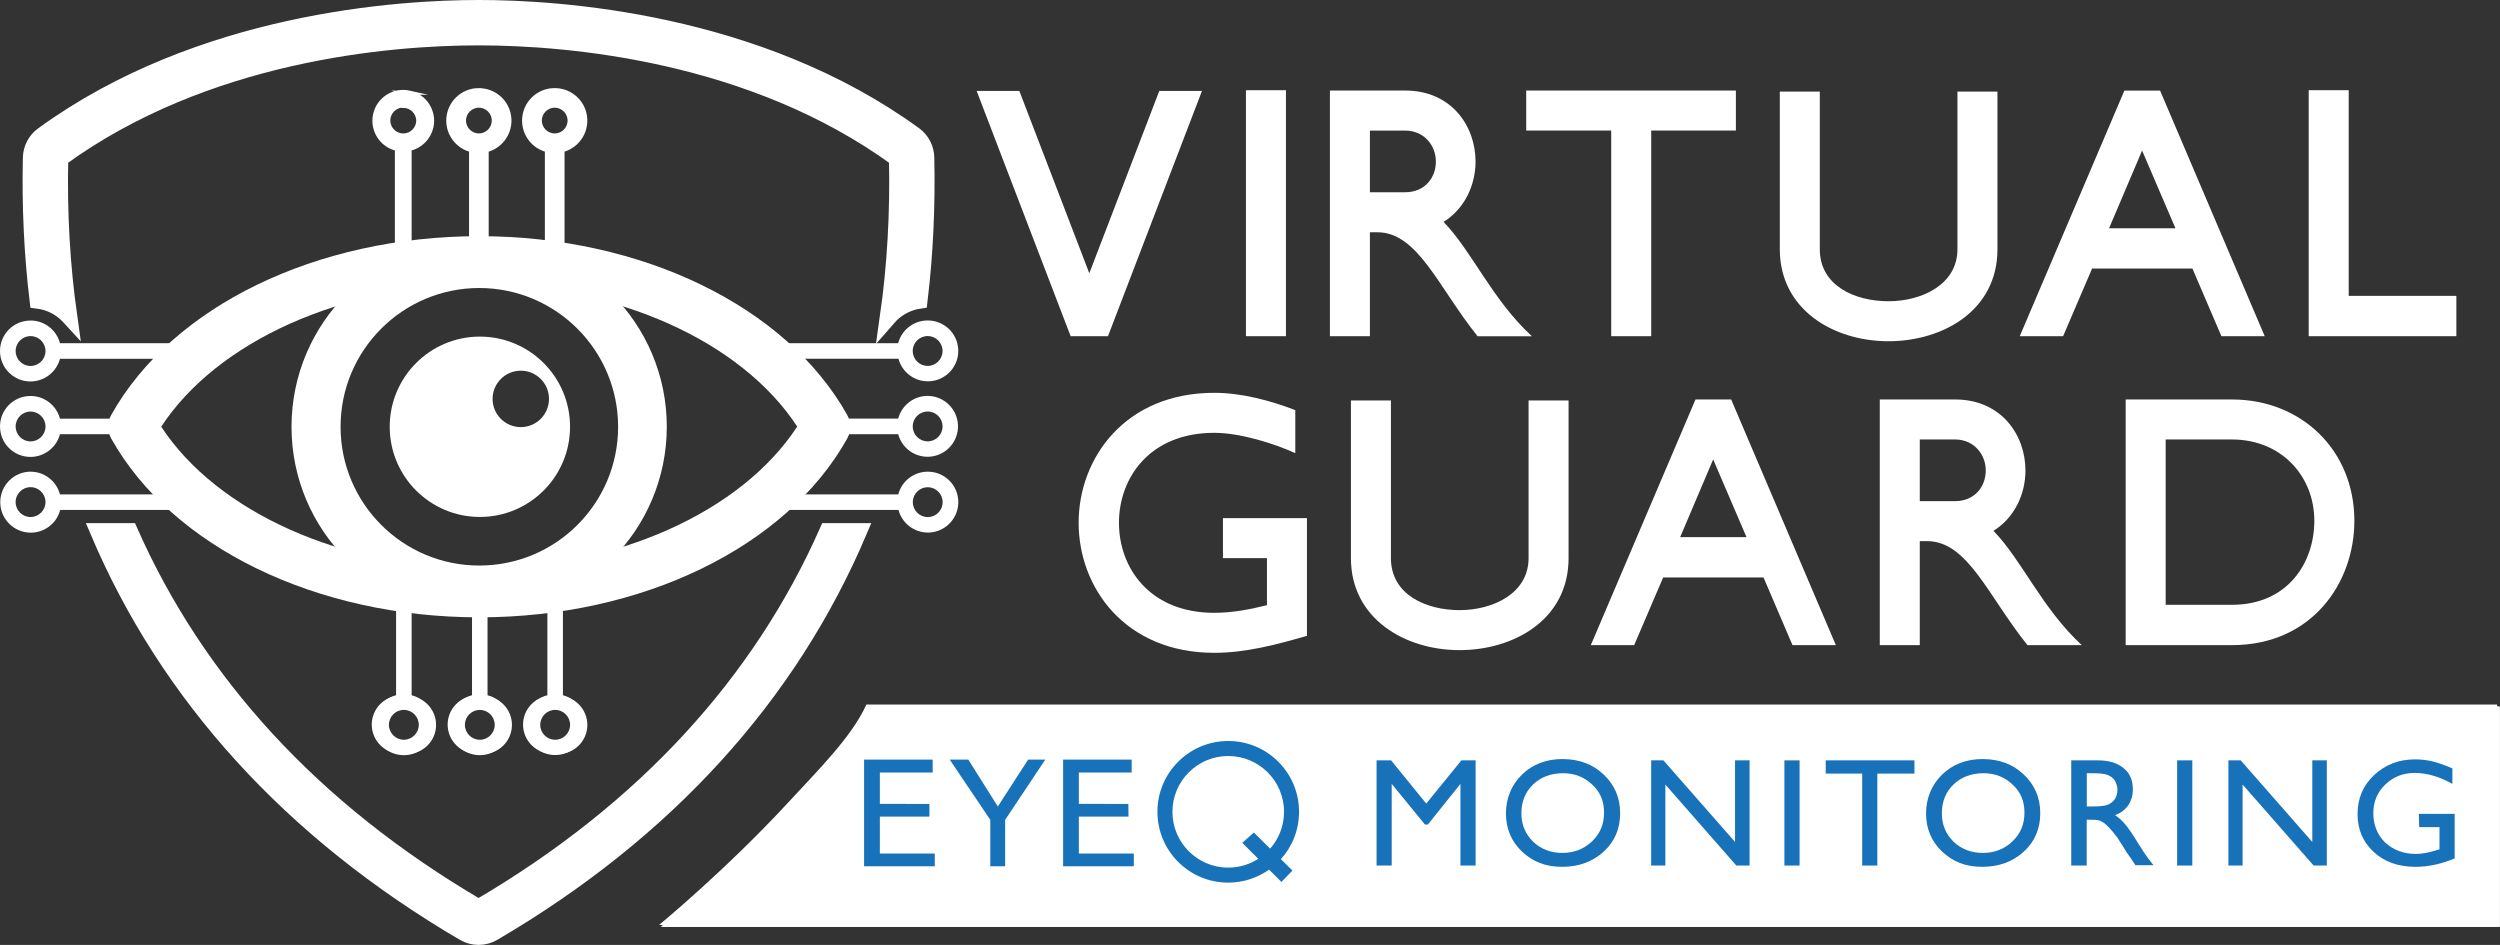
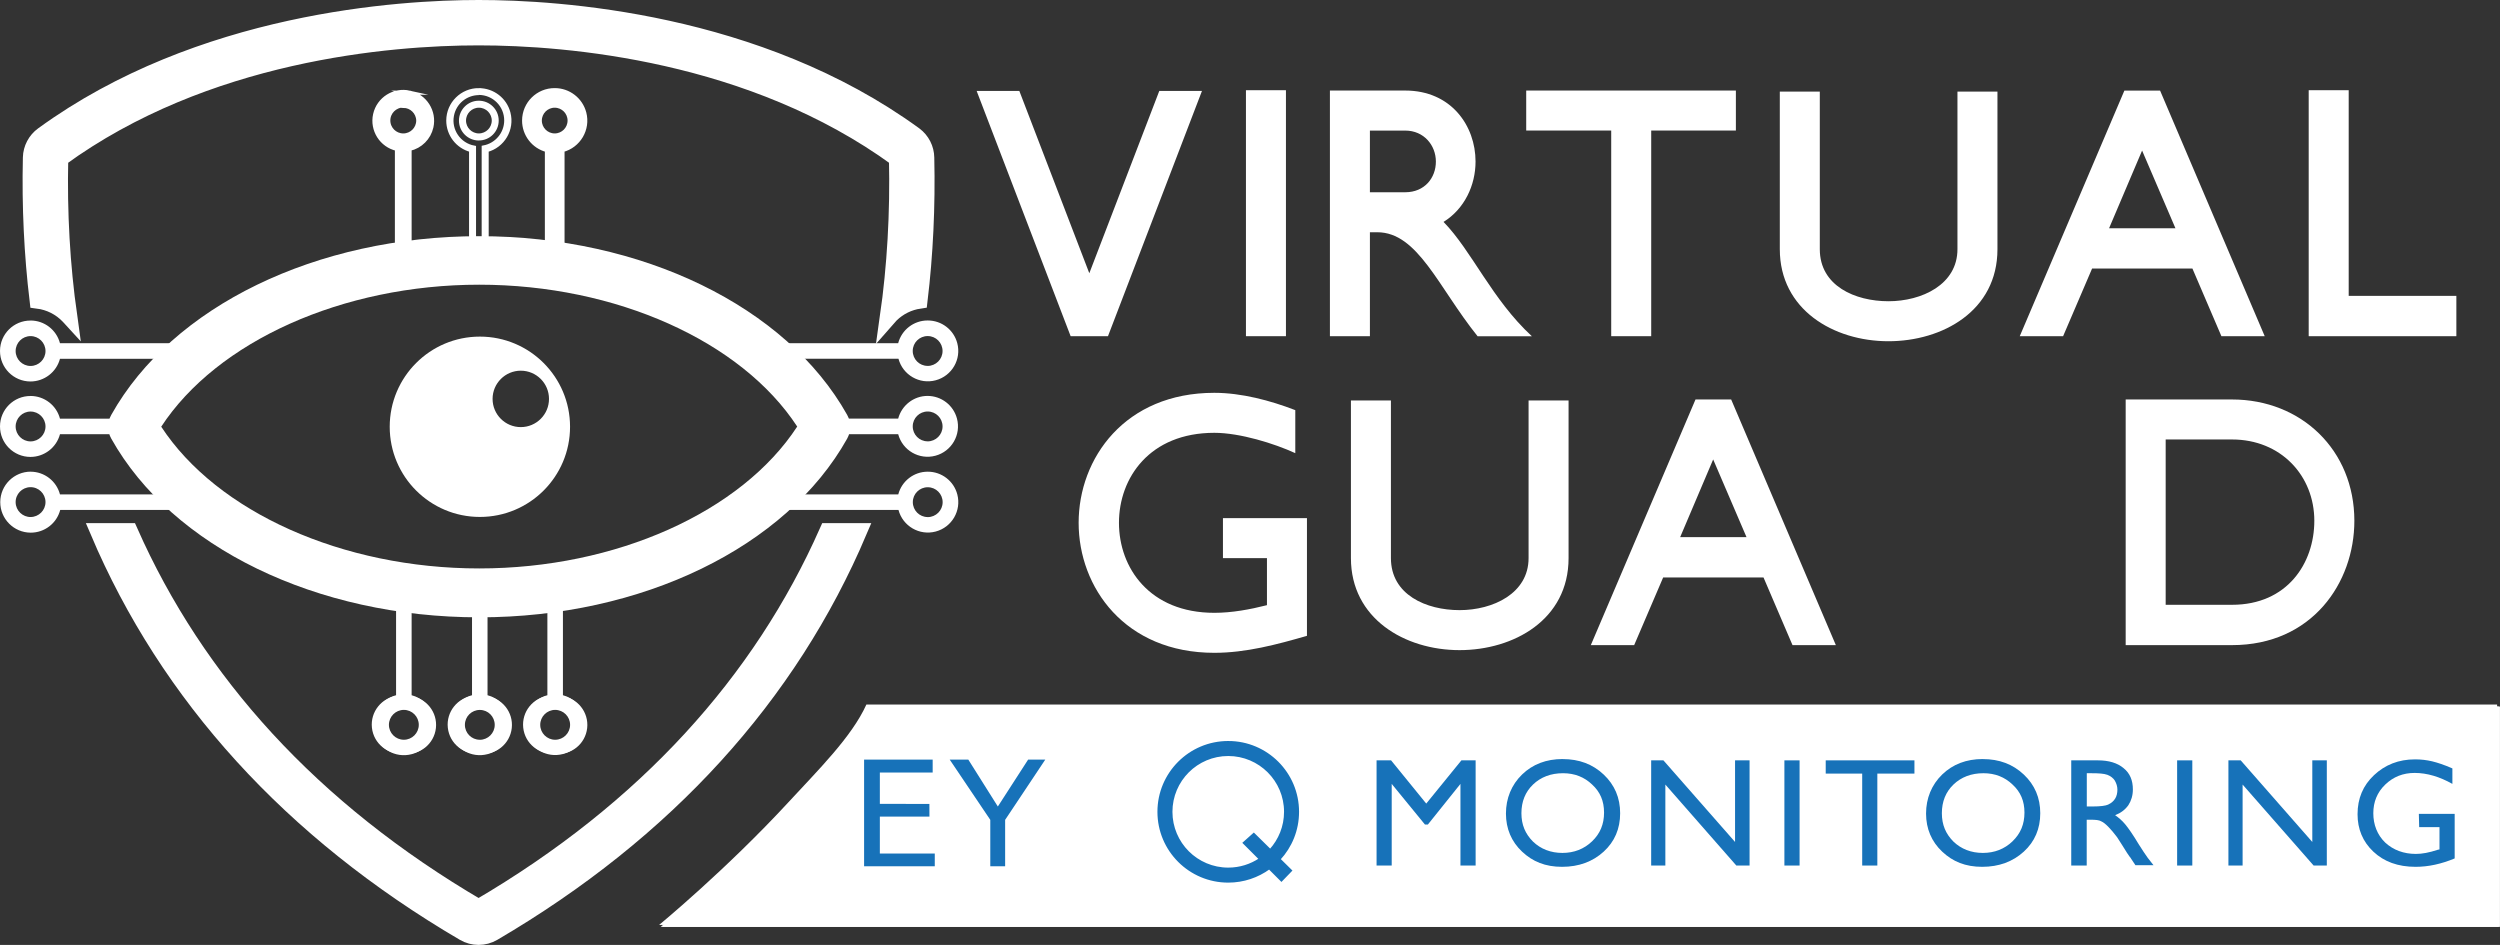
<svg xmlns="http://www.w3.org/2000/svg" id="Layer_2" data-name="Layer 2" viewBox="0 0 604.42 228.45">
  <rect x="0" y="0" width="604.42" height="228.45" fill="#333333" stroke="none" />
  <defs>
    <style> .cls-1, .cls-2, .cls-3, .cls-4, .cls-5, .cls-6, .cls-7 { stroke-miterlimit: 10; } .cls-1, .cls-4 { stroke: #231f20; } .cls-1, .cls-7 { stroke-width: .5px; } .cls-2, .cls-8 { fill: none; } .cls-2, .cls-5, .cls-6 { stroke: #fff; } .cls-3, .cls-9, .cls-7 { fill: #1772b9; } .cls-3, .cls-7 { stroke: #1772b9; } .cls-10, .cls-8, .cls-11, .cls-9 { stroke-width: 0px; } .cls-11, .cls-5, .cls-6 { fill: #fff; } .cls-5 { stroke-width: 4px; } </style>
  </defs>
  <g id="Layer_3" data-name="Layer 3">
    <path class="cls-11" d="m116.02,81.38c-12.04,0-21.8,9.76-21.8,21.8s9.76,21.8,21.8,21.8,21.8-9.76,21.8-21.8-9.76-21.8-21.8-21.8Zm9.89,21.88c-3.77,0-6.82-3.06-6.82-6.82s3.06-6.82,6.82-6.82,6.82,3.05,6.82,6.82-3.06,6.82-6.82,6.82Z" />
    <path class="cls-8" d="m204.39,110.19c-3.92,0-7.09-3.18-7.09-7.09,0-3.92,3.17-7.09,7.09-7.09h6.65c.33-1.36.65-2.72.96-4.1h-22.88c-3.92,0-7.09-3.18-7.09-7.09,0-3.92,3.17-7.09,7.09-7.09h24.82c.24-.34.5-.66.78-.97,1.77-12.41,2.51-25.24,2.21-38.46-35.11-25.58-79.57-29.33-101.21-29.33S49.6,12.7,14.5,38.3c-.3,13.1.43,25.83,2.16,38.14.39.42.77.85,1.11,1.33h23.46c3.92,0,7.09,3.18,7.09,7.09,0,3.92-3.17,7.09-7.09,7.09h-21.81c.3,1.37.63,2.73.96,4.1h6.57c3.92,0,7.09,3.18,7.09,7.09,0,3.92-3.18,7.09-7.09,7.09h-2.59c.44,1.36.9,2.72,1.37,4.07h16.5c3.67.16,6.61,3.1,6.77,6.77.17,3.91-2.86,7.23-6.77,7.4h-10.91c16.11,36.36,43.94,67.29,84.38,90.96,40.45-23.67,68.27-54.6,84.38-90.96h-9.97c-.21,0-.42,0-.63,0-3.91-.17-6.94-3.49-6.77-7.4.17-3.91,3.49-6.94,7.4-6.77h15.55c.47-1.36.94-2.73,1.38-4.11h-2.67Z" />
    <path class="cls-8" d="m16,112.24c.66.62,1.25,1.32,1.77,2.06h.66c-.39-1.15-.76-2.31-1.13-3.47-.4.5-.82.98-1.3,1.41Z" />
    <path class="cls-8" d="m213.94,114.3c.52-.75,1.11-1.44,1.77-2.06-.55-.52-1.05-1.09-1.5-1.7-.39,1.26-.8,2.51-1.22,3.76h.95Z" />
    <path class="cls-5" d="m16.66,76.44c-1.73-12.31-2.46-25.04-2.16-38.14C49.6,12.7,94.06,8.97,115.71,8.97s66.1,3.75,101.21,29.33c.3,13.22-.44,26.05-2.21,38.46.21-.24.43-.48.66-.7,1.95-1.91,4.37-3.05,6.89-3.43,1.33-11.14,1.89-22.64,1.62-34.51-.03-2.15-1.06-4.17-2.79-5.46C183.12,4.98,134.8,2,115.78,2h-.07c-19.02,0-67.34,3-105.31,30.65-1.75,1.27-2.82,3.29-2.87,5.46-.27,11.87.29,23.37,1.62,34.51,2.8.36,5.47,1.66,7.5,3.81Z" />
    <path class="cls-5" d="m115.71,219.43c-40.45-23.67-68.27-54.6-84.38-90.96h-7.55c16.86,39.69,46.6,72.52,88.4,97.02,2.18,1.28,4.87,1.28,7.05,0,41.81-24.5,71.55-57.33,88.4-97.02h-7.54c-16.11,36.36-43.93,67.29-84.38,90.96Z" />
    <path class="cls-11" d="m224.33,91.83c-3.29.02-6.14-2.27-6.84-5.48h-28.37c-.85,0-1.53-.69-1.53-1.54,0-.84.69-1.53,1.53-1.53h28.37c.87-3.75,4.61-6.08,8.36-5.21,3.75.87,6.08,4.61,5.21,8.36-.73,3.14-3.51,5.37-6.73,5.39Zm0-10.97c-2.19,0-3.96,1.77-3.96,3.96,0,2.19,1.77,3.96,3.96,3.96s3.96-1.77,3.96-3.96h0c0-2.18-1.77-3.95-3.96-3.96Z" />
    <path class="cls-11" d="m224.32,78.19c3.69-.01,6.68,2.97,6.69,6.65.01,3.69-2.97,6.68-6.65,6.69-3.24,0-6.01-2.3-6.59-5.49h-28.65c-.65,0-1.19-.53-1.19-1.18,0-.65.53-1.19,1.18-1.19h28.6c.58-3.17,3.33-5.47,6.55-5.49m0,10.98c2.38,0,4.31-1.93,4.31-4.31,0-2.38-1.93-4.31-4.31-4.31s-4.31,1.93-4.31,4.31h0c0,2.37,1.93,4.3,4.31,4.31m0-11.68c-3.34,0-6.26,2.26-7.11,5.49h-28.03c-1.04,0-1.88.84-1.88,1.88,0,1.04.84,1.88,1.88,1.88h28.1c1.05,3.93,5.08,6.26,9,5.21,3.93-1.05,6.26-5.08,5.21-9-.86-3.22-3.78-5.46-7.11-5.46h-.06Zm0,10.98c-1.99,0-3.6-1.63-3.59-3.62,0-1.99,1.63-3.6,3.62-3.59,1.99,0,3.59,1.62,3.59,3.61,0,2-1.63,3.61-3.62,3.61Z" />
    <path class="cls-11" d="m224.33,110.12c-3.29.02-6.14-2.27-6.84-5.49h-13.1c-.85,0-1.53-.69-1.53-1.54,0-.84.69-1.53,1.53-1.53h13.1c.88-3.75,4.63-6.07,8.37-5.19,3.75.88,6.07,4.63,5.19,8.37-.73,3.13-3.51,5.35-6.72,5.38Zm0-10.98c-2.19,0-3.96,1.77-3.96,3.96,0,2.19,1.77,3.96,3.96,3.96s3.96-1.77,3.96-3.96h0c.02-2.19-1.74-3.99-3.93-4.01,0,0-.02,0-.03,0v.06Z" />
    <path class="cls-11" d="m224.32,96.43c3.69-.01,6.68,2.97,6.69,6.65.01,3.69-2.97,6.68-6.65,6.69-3.24,0-6.01-2.3-6.59-5.49h-13.38c-.65,0-1.18-.53-1.18-1.19,0-.65.53-1.18,1.18-1.18h13.32c.58-3.17,3.33-5.47,6.55-5.49m0,10.98c2.38,0,4.31-1.93,4.31-4.31,0-2.38-1.93-4.31-4.31-4.31s-4.31,1.93-4.31,4.31h0c0,2.37,1.93,4.3,4.31,4.31m0-11.68c-3.34,0-6.25,2.26-7.11,5.49h-12.82c-1.04,0-1.88.85-1.88,1.88,0,1.04.84,1.88,1.88,1.88h12.82c1.05,3.93,5.08,6.26,9,5.21,3.93-1.05,6.26-5.08,5.21-9-.86-3.22-3.78-5.46-7.11-5.46Zm0,10.98c-1.99,0-3.6-1.63-3.59-3.62,0-1.99,1.63-3.6,3.62-3.59,1.99,0,3.59,1.62,3.59,3.61,0,2-1.63,3.61-3.62,3.61Z" />
    <path class="cls-11" d="m224.33,128.35c-3.29.02-6.14-2.27-6.84-5.49h-27.37c-.85,0-1.53-.69-1.53-1.54,0-.84.69-1.53,1.53-1.53h27.37c.88-3.75,4.63-6.07,8.37-5.19,3.75.88,6.07,4.63,5.19,8.37-.73,3.13-3.51,5.35-6.72,5.38Zm0-10.98c-2.19,0-3.96,1.77-3.96,3.96,0,2.19,1.77,3.96,3.96,3.96,2.19,0,3.96-1.77,3.96-3.96h0c-.04-2.16-1.8-3.89-3.96-3.9v-.06Z" />
    <path class="cls-11" d="m224.32,114.72c3.69-.01,6.68,2.97,6.7,6.65s-2.97,6.68-6.65,6.7c-3.24.01-6.02-2.31-6.59-5.5h-27.64c-.65,0-1.18-.53-1.18-1.18h0c0-.65.52-1.17,1.17-1.17,0,0,0,0,.01,0h27.59c.58-3.17,3.33-5.47,6.55-5.49m0,10.97c2.38,0,4.31-1.93,4.31-4.31,0-2.38-1.93-4.31-4.31-4.31-2.38,0-4.31,1.93-4.31,4.31h0c0,2.38,1.93,4.31,4.31,4.31m0-11.66c-3.34,0-6.26,2.26-7.11,5.49h-27.03c-1.04-.09-1.95.68-2.04,1.71-.09,1.04.68,1.95,1.71,2.04.11,0,.22,0,.32,0h27.09c1.04,3.93,5.07,6.27,8.99,5.23,3.93-1.04,6.27-5.07,5.23-8.99-.85-3.23-3.78-5.48-7.12-5.48h-.06Zm0,10.97c-1.99,0-3.6-1.63-3.59-3.62,0-1.99,1.63-3.6,3.62-3.59,1.99,0,3.59,1.62,3.59,3.61,0,2-1.63,3.61-3.62,3.61Z" />
    <path class="cls-11" d="m7.39,128.35c-3.85-.06-6.92-3.22-6.86-7.07.06-3.85,3.22-6.92,7.07-6.86,3.22.05,5.99,2.29,6.69,5.43h27.95c.85,0,1.53.69,1.53,1.54,0,.84-.69,1.53-1.53,1.53H14.29c-.72,3.21-3.6,5.48-6.9,5.43Zm0-10.98c-2.19,0-3.96,1.77-3.96,3.96,0,2.19,1.77,3.96,3.96,3.96,2.16,0,3.93-1.74,3.96-3.9,0-2.18-1.77-3.95-3.96-3.96v-.06Z" />
    <path class="cls-11" d="m7.39,114.72c3.22,0,5.98,2.32,6.55,5.49h28.3c.64,0,1.16.5,1.17,1.14,0,0,0,.02,0,.03,0,.65-.51,1.18-1.16,1.18,0,0,0,0-.01,0H13.94c-.65,3.62-4.12,6.02-7.74,5.37-3.62-.65-6.02-4.12-5.37-7.74.57-3.17,3.34-5.48,6.56-5.48m0,10.97c2.38.03,4.33-1.87,4.36-4.25.03-2.38-1.87-4.33-4.25-4.36-2.38-.03-4.33,1.87-4.36,4.25,0,.02,0,.04,0,.06,0,2.38,1.93,4.31,4.31,4.31,0,0,0,0,.01,0m0-11.66c-4.07-.01-7.38,3.28-7.4,7.35-.01,4.07,3.28,7.38,7.35,7.4,3.36.01,6.3-2.25,7.15-5.5h27.67c1.04-.09,1.8-1,1.71-2.04-.08-.91-.8-1.63-1.71-1.71H14.5c-.85-3.23-3.77-5.49-7.11-5.49h.07Zm0,10.97c-1.99.04-3.64-1.55-3.68-3.54-.04-1.99,1.55-3.64,3.54-3.68s3.64,1.55,3.68,3.54c0,.02,0,.05,0,.07,0,1.99-1.62,3.6-3.61,3.61h.07Z" />
    <path class="cls-11" d="m7.39,110.12c-3.85-.02-6.95-3.16-6.92-7.01s3.16-6.95,7.01-6.92c3.22.02,6,2.24,6.74,5.38h12.74c.85,0,1.53.68,1.54,1.53,0,.85-.68,1.53-1.53,1.54h-12.67c-.7,3.24-3.59,5.53-6.9,5.49Zm0-10.98c-2.19,0-3.96,1.77-3.96,3.96s1.77,3.96,3.96,3.96,3.96-1.77,3.96-3.96h0c.02-2.19-1.74-3.99-3.93-4.01,0,0-.02,0-.03,0v.06Z" />
    <path class="cls-11" d="m7.39,96.43c3.22.01,5.97,2.32,6.55,5.49h13.01c.65,0,1.18.53,1.18,1.19,0,.65-.53,1.18-1.18,1.18h-13.01c-.66,3.62-4.13,6.01-7.75,5.35-3.62-.66-6.01-4.13-5.35-7.75.58-3.16,3.34-5.46,6.55-5.46m0,10.98c2.38,0,4.3-1.94,4.29-4.32,0-2.38-1.94-4.3-4.32-4.29-2.37,0-4.29,1.93-4.29,4.31,0,2.38,1.94,4.31,4.32,4.31m0-11.68C3.32,95.72.01,99.01,0,103.08c-.01,4.07,3.28,7.38,7.35,7.39,3.35,0,6.29-2.25,7.15-5.49h12.46c1.04,0,1.88-.84,1.88-1.88,0-1.04-.84-1.88-1.88-1.88h-12.46c-.85-3.23-3.77-5.48-7.11-5.49Zm0,10.98c-1.99,0-3.61-1.62-3.61-3.61s1.62-3.61,3.61-3.61,3.61,1.62,3.61,3.61h0c0,1.99-1.62,3.6-3.61,3.61Z" />
    <path class="cls-11" d="m7.39,91.83c-3.85-.02-6.95-3.16-6.93-7.01.02-3.85,3.16-6.95,7.01-6.93,3.23.02,6.02,2.25,6.75,5.39h27.02c.85,0,1.53.69,1.53,1.54,0,.84-.69,1.53-1.53,1.53H14.29c-.71,3.23-3.59,5.52-6.9,5.48Zm0-10.97c-2.19,0-3.96,1.77-3.96,3.96s1.77,3.96,3.96,3.96,3.96-1.77,3.96-3.96h0c0-2.18-1.77-3.95-3.96-3.96Z" />
    <path class="cls-11" d="m7.39,78.19c3.22.01,5.97,2.32,6.55,5.49h27.3c.65,0,1.19.53,1.19,1.18,0,.65-.53,1.19-1.18,1.19H13.94c-.66,3.62-4.13,6.01-7.75,5.35-3.62-.66-6.01-4.13-5.35-7.75.58-3.16,3.34-5.46,6.55-5.46m0,10.98c2.38,0,4.3-1.94,4.29-4.32,0-2.38-1.94-4.3-4.32-4.29-2.37,0-4.29,1.93-4.29,4.31,0,2.38,1.94,4.31,4.32,4.31m0-11.68C3.32,77.48.01,80.77,0,84.84c-.01,4.07,3.28,7.38,7.35,7.39,3.35,0,6.29-2.25,7.15-5.49h26.74c1.04,0,1.88-.85,1.88-1.88,0-1.04-.84-1.88-1.88-1.88H14.5c-.85-3.23-3.77-5.49-7.11-5.49Zm0,10.98c-1.99,0-3.61-1.62-3.61-3.61s1.62-3.61,3.61-3.61,3.61,1.62,3.61,3.61h0c0,1.99-1.62,3.6-3.61,3.61Z" />
    <path class="cls-2" d="m115.78,22.45c3.68.02,6.64,3.02,6.62,6.7-.02,3.19-2.31,5.92-5.45,6.51v22.57c.07.65-.4,1.23-1.05,1.31s-1.23-.4-1.31-1.05c0-.09,0-.17,0-.26v-22.53c-3.62-.67-6.01-4.15-5.34-7.76.58-3.15,3.32-5.43,6.52-5.45" />
    <path class="cls-2" d="m115.78,33.46c2.38,0,4.3-1.94,4.29-4.32,0-2.38-1.94-4.3-4.32-4.29-2.37,0-4.29,1.93-4.29,4.31,0,2.38,1.93,4.31,4.31,4.31,0,0,0,0,.01,0" />
    <path class="cls-2" d="m115.78,21.8c-4.06-.02-7.37,3.26-7.39,7.33-.01,3.36,2.25,6.3,5.51,7.15v21.96c-.09,1.03.68,1.95,1.71,2.04,1.03.09,1.95-.68,2.04-1.71,0-.11,0-.22,0-.32v-21.96c3.93-1.02,6.29-5.04,5.27-8.97-.84-3.25-3.78-5.51-7.14-5.51Z" />
    <path class="cls-2" d="m115.78,32.76c-1.99,0-3.61-1.62-3.61-3.61s1.62-3.61,3.61-3.61,3.61,1.62,3.61,3.61h0c0,1.99-1.62,3.6-3.61,3.61Z" />
    <path class="cls-2" d="m134.11,22.45c3.68.02,6.65,3.01,6.63,6.69-.01,3.2-2.3,5.94-5.45,6.52v25.71c0,.65-.53,1.19-1.18,1.19-.65,0-1.19-.53-1.19-1.18h0v-25.67c-3.64-.51-6.18-3.88-5.67-7.52.48-3.39,3.44-5.86,6.85-5.73" />
    <path class="cls-2" d="m134.11,33.42c2.38,0,4.31-1.93,4.31-4.31s-1.93-4.31-4.31-4.31-4.31,1.93-4.31,4.31h0c-.02,2.38,1.89,4.32,4.26,4.35.01,0,.03,0,.04,0" />
    <path class="cls-2" d="m134.11,21.8c-4.06-.02-7.37,3.26-7.39,7.33-.01,3.36,2.25,6.3,5.51,7.15v25.08c0,1.04.85,1.88,1.88,1.88,1.04,0,1.88-.84,1.88-1.88v-25.08c3.93-1.02,6.29-5.04,5.27-8.97-.85-3.25-3.79-5.52-7.15-5.51Z" />
    <path class="cls-2" d="m134.11,32.76c-1.99,0-3.61-1.62-3.61-3.61s1.62-3.61,3.61-3.61,3.61,1.62,3.61,3.61h0c0,1.99-1.62,3.61-3.61,3.61Z" />
-     <path class="cls-11" d="m134.23,182.15c-3.85.42-7.31-2.35-7.73-6.2-.42-3.85,2.35-7.31,6.2-7.73v-20.98c-.08-.84.54-1.59,1.38-1.67.84-.08,1.59.54,1.67,1.38,0,.1,0,.19,0,.29v21.05c3.85.42,6.63,3.88,6.21,7.73-.42,3.85-3.88,6.63-7.73,6.21v-.07Zm0-10.98c-2.19,0-3.96,1.77-3.96,3.96s1.77,3.96,3.96,3.96c2.19,0,3.96-1.77,3.96-3.96h0c0-2.19-1.77-3.96-3.96-3.96Z" />
+     <path class="cls-11" d="m134.23,182.15c-3.85.42-7.31-2.35-7.73-6.2-.42-3.85,2.35-7.31,6.2-7.73v-20.98c-.08-.84.54-1.59,1.38-1.67.84-.08,1.59.54,1.67,1.38,0,.1,0,.19,0,.29v21.05c3.85.42,6.63,3.88,6.21,7.73-.42,3.85-3.88,6.63-7.73,6.21v-.07Zm0-10.98c-2.19,0-3.96,1.77-3.96,3.96s1.77,3.96,3.96,3.96c2.19,0,3.96-1.77,3.96-3.96h0c0-2.19-1.77-3.96-3.96-3.96" />
    <path class="cls-11" d="m134.23,146.05c.65,0,1.18.53,1.18,1.18h0v21.3c3.63.65,6.04,4.12,5.38,7.75-.65,3.63-4.12,6.04-7.75,5.38-3.63-.65-6.04-4.12-5.38-7.75.49-2.74,2.64-4.89,5.38-5.38v-21.3c0-.65.53-1.18,1.18-1.18h0m0,33.44c2.38,0,4.31-1.93,4.31-4.31s-1.93-4.31-4.31-4.31c-2.38,0-4.31,1.93-4.31,4.31h0c0,2.37,1.93,4.3,4.31,4.31m0-34.08c-1.04,0-1.88.84-1.88,1.88h0v20.79c-3.93,1.04-6.27,5.07-5.23,8.99,1.04,3.93,5.07,6.27,8.99,5.23,3.93-1.04,6.27-5.07,5.23-8.99-.68-2.56-2.67-4.55-5.23-5.23v-20.84c0-1.04-.85-1.87-1.88-1.88v.06Zm0,33.44c-1.99,0-3.61-1.62-3.61-3.61s1.62-3.61,3.61-3.61c1.99,0,3.61,1.62,3.61,3.61h0c0,1.99-1.62,3.61-3.61,3.61Z" />
    <path class="cls-8" d="m115.78,25.24v-.04c-2.19,0-3.96,1.77-3.96,3.96s1.77,3.96,3.96,3.96,3.96-1.77,3.96-3.96c-.03-2.17-1.79-3.91-3.96-3.92Zm3.56,3.89c0,2.01-1.63,3.63-3.63,3.63s-3.63-1.63-3.63-3.63,1.63-3.63,3.63-3.63v.08c1.97,0,3.59,1.58,3.63,3.56h0Z" />
    <path class="cls-8" d="m134.11,25.24c-2.19,0-3.96,1.77-3.96,3.96s1.77,3.96,3.96,3.96,3.96-1.77,3.96-3.96-1.77-3.96-3.96-3.96Zm-.14,7.55c-2.01,0-3.63-1.63-3.63-3.63s1.63-3.63,3.63-3.63v.08c1.97,0,3.59,1.58,3.63,3.56,0,2.01-1.63,3.63-3.63,3.63Z" />
    <path class="cls-6" d="m99.02,22.4c-3.75-.84-7.48,1.52-8.32,5.27-.84,3.75,1.52,7.48,5.27,8.32v25.33s0,0,0,.01c0,.84.68,1.52,1.52,1.52.83,0,1.51-.66,1.53-1.49v-25.37c2.63-.59,4.68-2.64,5.27-5.27.84-3.75-1.52-7.48-5.27-8.32Zm2.11,6.73c0,2.01-1.63,3.63-3.63,3.63s-3.63-1.63-3.63-3.63,1.63-3.63,3.63-3.63v.08c1.97,0,3.59,1.58,3.63,3.56h0Z" />
-     <path class="cls-11" d="m117.3,22.35c-3.75-.84-7.48,1.52-8.32,5.27-.84,3.75,1.52,7.48,5.27,8.32v22.29c0,.85.69,1.53,1.53,1.53,0,0,0,0,.01,0,.84,0,1.51-.69,1.5-1.53v-22.29c2.63-.59,4.68-2.64,5.27-5.27.84-3.75-1.52-7.48-5.27-8.32Zm-1.52,10.77c-2.19,0-3.96-1.77-3.96-3.96s1.77-3.96,3.96-3.96v.04c2.17,0,3.93,1.75,3.96,3.92,0,2.19-1.77,3.96-3.96,3.96Z" />
    <path class="cls-11" d="m135.65,22.41c-3.75-.85-7.48,1.51-8.33,5.26-.85,3.75,1.51,7.48,5.26,8.33v25.33c0,.85.69,1.53,1.53,1.53.83,0,1.51-.66,1.53-1.49v-25.37c2.62-.59,4.67-2.64,5.26-5.26.85-3.75-1.51-7.48-5.26-8.33Zm-1.53,10.75c-2.19,0-3.96-1.77-3.96-3.96s1.77-3.96,3.96-3.96,3.96,1.77,3.96,3.96-1.77,3.96-3.96,3.96Z" />
    <path class="cls-11" d="m116,182.15c-3.85.42-7.31-2.35-7.73-6.2-.42-3.85,2.35-7.31,6.2-7.73v-20.98c-.08-.84.54-1.59,1.38-1.67.84-.08,1.59.54,1.67,1.38,0,.1,0,.19,0,.29v21.05c3.85.42,6.63,3.88,6.21,7.73-.42,3.85-3.88,6.63-7.73,6.21v-.07Zm0-10.98c-2.19,0-3.96,1.77-3.96,3.96s1.77,3.96,3.96,3.96c2.19,0,3.96-1.77,3.96-3.96h0c0-2.18-1.77-3.95-3.96-3.96Z" />
    <path class="cls-11" d="m116,146.05c.65,0,1.18.53,1.18,1.18h0v21.3c3.63.65,6.04,4.12,5.39,7.75-.65,3.63-4.12,6.04-7.75,5.39-3.63-.65-6.04-4.12-5.39-7.75.49-2.75,2.64-4.9,5.39-5.39v-21.3c0-.65.52-1.18,1.17-1.18m0,33.44c2.38,0,4.31-1.93,4.31-4.31s-1.93-4.31-4.31-4.31c-2.38,0-4.31,1.93-4.31,4.31h0c0,2.37,1.93,4.3,4.31,4.31m0-34.08c-1.03,0-1.87.85-1.87,1.88v20.79c-3.94,1.04-6.29,5.07-5.25,9,1.03,3.94,5.07,6.29,9,5.25,3.94-1.04,6.29-5.07,5.25-9-.68-2.57-2.68-4.58-5.25-5.25v-20.84c0-1.04-.84-1.88-1.88-1.88h0v.06Zm0,33.44c-1.99,0-3.6-1.63-3.59-3.62,0-1.99,1.63-3.6,3.62-3.59,1.99,0,3.59,1.62,3.59,3.61,0,2-1.63,3.61-3.62,3.61Z" />
    <path class="cls-11" d="m97.65,182.15c-3.85.42-7.31-2.35-7.73-6.2-.42-3.85,2.35-7.31,6.2-7.73v-20.98c0-.85.69-1.53,1.54-1.53.84,0,1.53.69,1.53,1.53v21.05c3.85.42,6.62,3.89,6.2,7.73-.42,3.85-3.89,6.62-7.73,6.2v-.07Zm0-10.98c-2.19,0-3.96,1.77-3.96,3.96s1.77,3.96,3.96,3.96c2.19,0,3.96-1.77,3.96-3.96h0c0-2.19-1.77-3.96-3.96-3.96Z" />
    <path class="cls-11" d="m97.65,146.05c.65,0,1.18.53,1.18,1.18h0v21.3c3.62.65,6.02,4.12,5.37,7.74-.65,3.62-4.12,6.02-7.74,5.37s-6.02-4.12-5.37-7.74c.49-2.73,2.63-4.88,5.37-5.37v-21.3c0-.65.53-1.18,1.18-1.18h0m0,33.44c2.38,0,4.31-1.93,4.31-4.31s-1.93-4.31-4.31-4.31c-2.38,0-4.31,1.93-4.31,4.31h0c0,2.38,1.93,4.31,4.31,4.31m0-34.08c-1.04,0-1.87.85-1.88,1.88v20.79c-3.94,1.04-6.28,5.07-5.25,9.01,1.04,3.94,5.07,6.28,9.01,5.25,3.94-1.04,6.28-5.07,5.25-9.01-.68-2.57-2.68-4.57-5.25-5.25v-20.84c0-1.04-.84-1.88-1.88-1.88h0v.06Zm0,33.44c-1.99,0-3.61-1.62-3.61-3.61s1.62-3.61,3.61-3.61c1.99,0,3.61,1.62,3.61,3.61h0c0,1.99-1.62,3.61-3.61,3.61Z" />
-     <path class="cls-11" d="m115.86,148.55c-25.06,0-45.37-20.3-45.38-45.35,0-25.06,20.3-45.37,45.35-45.38,25.06,0,45.37,20.3,45.38,45.35h0c-.02,25.05-20.31,45.35-45.35,45.38Zm0-78.92c-18.53.02-33.54,15.05-33.52,33.58.02,18.53,15.05,33.54,33.58,33.52,18.52-.02,33.52-15.03,33.52-33.55-.02-18.53-15.05-33.54-33.58-33.55Z" />
    <path class="cls-11" d="m115.86,149.25c-39.33,0-74.25-16.97-88.95-43.19-1.02-1.79-1.02-3.98,0-5.77,14.7-26.26,49.62-43.19,88.95-43.19s74.24,16.97,88.95,43.19c1,1.79,1,3.98,0,5.77-14.71,26.28-49.63,43.19-88.95,43.19Zm-76.9-46.12c13.49,20.65,43.82,34.3,76.9,34.3s63.4-13.65,76.88-34.3c-13.49-20.64-43.82-34.3-76.88-34.3s-63.41,13.72-76.9,34.36v-.06Z" />
    <g>
      <g>
        <path class="cls-11" d="m267.88,81.29h-9.03l-22.73-59.31h10.32l16.92,44.08,16.92-44.08h10.32l-22.73,59.31Z" />
        <path class="cls-11" d="m301.23,81.29V21.81h9.67v59.47h-9.67Z" />
        <path class="cls-11" d="m357.23,81.29c-9.51-11.85-14.43-25.14-24.26-25.14h-1.77v25.14h-9.67V21.89h18.21c11.12,0,17,8.54,17,17.17,0,5.72-2.66,11.44-7.74,14.59,6.85,7.01,11.68,18.7,21.35,27.64h-13.14Zm-17.49-49.72h-8.54v14.91h8.54c4.67,0,7.41-3.46,7.41-7.41s-2.9-7.5-7.41-7.5Z" />
        <path class="cls-11" d="m399.21,31.56v49.72h-9.67V31.56h-20.55v-9.67h50.69v9.67h-20.47Z" />
        <path class="cls-11" d="m456.57,82.5c-13.3,0-26.27-7.66-26.27-22.24V22.14h9.67v38.12c0,8.87,8.54,12.57,16.6,12.57s16.68-4.03,16.68-12.57V22.14h9.67v38.12c0,14.91-13.3,22.24-26.35,22.24Z" />
        <path class="cls-11" d="m537.07,81.29l-7.01-16.36h-24.26l-7.01,16.36h-10.48l25.3-59.39h8.63l25.3,59.39h-10.48Zm-19.18-44.89l-7.98,18.78h16.04l-8.06-18.78Z" />
        <path class="cls-11" d="m558.17,81.29V21.81h9.67v49.72h26.03v9.75h-35.7Z" />
      </g>
      <g>
        <path class="cls-11" d="m293.58,157.83c-21.6,0-32.8-15.8-32.8-31.43s11.2-31.43,32.8-31.43c6.53,0,13.54,1.85,19.58,4.19v10.4c-5.08-2.34-13.38-4.92-19.58-4.92-15.63,0-23.05,10.88-23.05,21.76s7.41,21.76,23.05,21.76c4.27,0,8.62-.81,12.73-1.85v-11.37h-10.64v-9.67h20.31v28.45c-7.25,2.1-14.75,4.11-22.4,4.11Z" />
        <path class="cls-11" d="m352.88,157.18c-13.3,0-26.27-7.66-26.27-22.24v-38.12h9.67v38.12c0,8.87,8.54,12.57,16.6,12.57s16.68-4.03,16.68-12.57v-38.12h9.67v38.12c0,14.91-13.3,22.24-26.35,22.24Z" />
        <path class="cls-11" d="m433.37,155.97l-7.01-16.36h-24.26l-7.01,16.36h-10.48l25.31-59.39h8.62l25.31,59.39h-10.48Zm-19.18-44.89l-7.98,18.78h16.04l-8.06-18.78Z" />
-         <path class="cls-11" d="m490.17,155.97c-9.51-11.85-14.43-25.14-24.26-25.14h-1.77v25.14h-9.67v-59.39h18.21c11.12,0,17.01,8.54,17.01,17.17,0,5.72-2.66,11.44-7.74,14.59,6.85,7.01,11.69,18.7,21.36,27.64h-13.14Zm-17.49-49.72h-8.54v14.91h8.54c4.67,0,7.41-3.46,7.41-7.41s-2.9-7.5-7.41-7.5Z" />
        <path class="cls-11" d="m569.21,125.91c0,14.99-10.23,30.06-29.58,30.06h-25.71v-59.39h25.71c16.76,0,29.58,12.25,29.58,29.33Zm-29.58-19.66h-16.04v39.97h16.04c13.38,0,19.9-10.07,19.9-20.31,0-10.88-8.06-19.66-19.9-19.66Z" />
      </g>
    </g>
    <path class="cls-11" d="m482.59,187.66c-2.96,0-5.38.94-7.25,2.73-1.87,1.79-2.81,4.13-2.81,6.94s.94,4.99,2.81,6.87c1.87,1.79,4.29,2.73,7.1,2.73s5.23-.94,7.18-2.81c1.95-1.87,2.89-4.13,2.89-6.94s-.94-4.99-2.89-6.79c-1.87-1.79-4.21-2.73-7.02-2.73Z" />
    <path class="cls-11" d="m380.94,187.66c-2.96,0-5.38.94-7.26,2.73-1.87,1.79-2.81,4.13-2.81,6.94s.94,4.99,2.81,6.87c1.87,1.79,4.29,2.73,7.1,2.73s5.23-.94,7.18-2.81c1.95-1.87,2.89-4.13,2.89-6.94s-.94-4.99-2.89-6.79c-1.87-1.79-4.21-2.73-7.02-2.73Z" />
    <path class="cls-11" d="m299.99,183.24c-7.59,0-13.74,6.15-13.74,13.74s6.15,13.74,13.74,13.74c2.84,0,5.47-.86,7.66-2.33l-3.9-3.9,2.42-2.16,3.97,3.91c2.23-2.44,3.59-5.69,3.59-9.26,0-7.59-6.15-13.74-13.74-13.74Z" />
    <path class="cls-11" d="m514.34,189.45c-.39-.62-1.01-1.09-1.79-1.4-.86-.31-2.11-.39-3.9-.39h-1.09v8.04h1.4c1.87,0,3.12-.16,3.82-.47.7-.31,1.25-.78,1.64-1.4.39-.62.55-1.4.55-2.18s-.23-1.48-.62-2.18Z" />
    <path class="cls-8" d="m514.97,191.64c0-.78-.23-1.48-.62-2.18-.39-.62-1.01-1.09-1.79-1.4-.86-.31-2.11-.39-3.9-.39h-1.09v8.04h1.4c1.87,0,3.12-.16,3.82-.47.7-.31,1.25-.78,1.64-1.4.39-.62.55-1.4.55-2.18Z" />
    <path class="cls-8" d="m299.99,183.24c-7.59,0-13.74,6.15-13.74,13.74s6.15,13.74,13.74,13.74c2.84,0,5.47-.86,7.66-2.33l-3.9-3.9,2.42-2.16,3.97,3.91c2.23-2.44,3.59-5.69,3.59-9.26,0-7.59-6.15-13.74-13.74-13.74Z" />
    <path class="cls-8" d="m380.94,187.66c-2.96,0-5.38.94-7.26,2.73-1.87,1.79-2.81,4.13-2.81,6.94s.94,4.99,2.81,6.87c1.87,1.79,4.29,2.73,7.1,2.73s5.23-.94,7.18-2.81c1.95-1.87,2.89-4.13,2.89-6.94s-.94-4.99-2.89-6.79c-1.87-1.79-4.21-2.73-7.02-2.73Z" />
    <path class="cls-8" d="m482.59,187.66c-2.96,0-5.38.94-7.25,2.73-1.87,1.79-2.81,4.13-2.81,6.94s.94,4.99,2.81,6.87c1.87,1.79,4.29,2.73,7.1,2.73s5.23-.94,7.18-2.81c1.95-1.87,2.89-4.13,2.89-6.94s-.94-4.99-2.89-6.79c-1.87-1.79-4.21-2.73-7.02-2.73Z" />
    <path class="cls-11" d="m209.84,170.81c-3.52,7.82-11.84,16.03-18.82,23.59-15.08,16.34-31.29,29.69-31.29,29.69h444.38v-53.28H209.84Zm18.71,38.83h-16.09v-24.78h15.58v2.13s-12.77,0-12.77,0v8.56l11.98.03v2.06s-11.98,0-11.98,0v9.93h13.29v2.08Zm17.01-10.88v10.88h-2.59s0-10.87,0-10.87l-9.38-13.91h3.28l7.41,11.76,7.61-11.76h2.93l-9.26,13.9Zm31.1,10.88h-16.09v-24.78s15.58,0,15.58,0v2.13h-12.77v8.56l11.98.03v2.06s-11.98,0-11.98,0v9.93h13.29v2.08Zm38.5,1.55l-2.31,2.39-2.95-2.95c-2.78,2.02-6.21,3.22-9.91,3.22-9.32,0-16.87-7.55-16.87-16.87s7.55-16.87,16.87-16.87,16.87,7.55,16.87,16.87c0,4.43-1.71,8.45-4.49,11.46l2.79,2.75Zm44.64-1.23h-3.67v-19.74l-7.88,9.83h-.7l-8.04-9.83v19.74h-3.67v-25.43h3.51l8.5,10.45,8.5-10.45h3.43v25.43Zm30.97-3.35c-2.65,2.42-6.01,3.67-10.06,3.67s-7.1-1.25-9.67-3.67c-2.57-2.42-3.9-5.54-3.9-9.21s1.33-6.94,3.9-9.44c2.57-2.5,5.85-3.74,9.83-3.74s7.26,1.25,9.91,3.74,3.98,5.62,3.98,9.36-1.33,6.87-3.98,9.28Zm35.26,3.35h-3.2l-17.16-19.58v19.58h-3.43v-25.43h2.96l17.32,19.74v-19.74h3.51v25.43Zm12.09,0h-3.67v-25.43h3.67v25.43Zm27.77-22.23h-8.97v22.23h-3.67v-22.23h-8.82v-3.2h21.45v3.2Zm26.45,18.88c-2.65,2.42-6.01,3.67-10.06,3.67s-7.1-1.25-9.67-3.67c-2.57-2.42-3.9-5.54-3.9-9.21s1.33-6.94,3.9-9.44c2.57-2.5,5.85-3.74,9.83-3.74s7.26,1.25,9.91,3.74,3.98,5.62,3.98,9.36-1.33,6.87-3.98,9.28Zm26.99,3.28l-1.09-1.64c0-.08-.08-.16-.23-.31l-.7-1.01-1.17-1.87-1.25-1.95c-.78-1.01-1.48-1.87-2.11-2.5-.62-.62-1.17-1.09-1.72-1.33-.47-.31-1.4-.39-2.57-.39h-.94v11.08h-3.74v-25.43h6.48c2.57,0,4.68.62,6.16,1.87,1.56,1.25,2.26,2.96,2.26,5.15,0,1.48-.39,2.73-1.09,3.82-.78,1.09-1.79,1.87-3.2,2.42.78.55,1.64,1.25,2.42,2.18.78.94,1.87,2.5,3.28,4.84.94,1.48,1.64,2.5,2.18,3.28l1.4,1.79h-4.37Zm13.73.08h-3.67v-25.43h3.67v25.43Zm32.53,0h-3.2l-17.16-19.58v19.58h-3.43v-25.43h2.96l17.32,19.74v-19.74h3.51v25.43Zm30.89-1.72c-3.2,1.33-6.32,2.03-9.44,2.03-4.29,0-7.65-1.25-10.22-3.67-2.57-2.42-3.82-5.46-3.82-9.05,0-3.82,1.33-6.94,3.98-9.44s5.93-3.82,9.91-3.82c1.48,0,2.81.16,4.13.47s2.96.86,4.92,1.72v3.74c-3.04-1.72-6.09-2.65-9.13-2.65-2.81,0-5.15.94-7.1,2.81s-2.89,4.21-2.89,6.94.94,5.23,2.89,7.1c1.95,1.79,4.45,2.73,7.41,2.73,1.48,0,3.2-.31,5.31-1.01l.39-.08v-5.38h-4.92l-.08-3.2h8.66v10.77Z" />
    <path class="cls-1" d="m299.99,180.11c-9.32,0-16.87,7.55-16.87,16.87s7.55,16.87,16.87,16.87c3.7,0,7.13-1.2,9.91-3.22l2.95,2.95,2.31-2.39-2.79-2.75c2.79-3.01,4.49-7.03,4.49-11.46,0-9.32-7.55-16.87-16.87-16.87Zm10.15,26.13l-3.97-3.91-2.42,2.16,3.9,3.9c-2.19,1.47-4.82,2.33-7.66,2.33-7.59,0-13.74-6.15-13.74-13.74s6.15-13.74,13.74-13.74,13.74,6.15,13.74,13.74c0,3.57-1.36,6.82-3.59,9.26Z" />
    <polygon class="cls-4" points="244.28 196.63 236.87 184.86 233.59 184.86 242.97 198.77 242.97 209.64 245.55 209.64 245.55 198.77 254.82 184.86 251.89 184.86 244.28 196.63" />
    <polygon class="cls-4" points="215.26 197.64 227.26 197.64 227.24 195.58 215.26 195.55 215.26 186.99 228.03 186.99 228.03 184.86 212.46 184.86 212.46 209.64 228.55 209.64 228.55 207.57 215.26 207.57 215.26 197.64" />
    <polygon class="cls-4" points="263.37 197.64 275.37 197.64 275.35 195.58 263.37 195.55 263.37 186.99 276.14 186.99 276.14 184.86 260.57 184.86 260.57 209.64 276.66 209.64 276.66 207.57 263.37 207.57 263.37 197.64" />
    <polygon class="cls-10" points="347.86 194.99 339.36 184.54 335.85 184.54 335.85 209.97 339.51 209.97 339.51 190.23 347.55 200.06 348.25 200.06 356.13 190.23 356.13 209.97 359.8 209.97 359.8 184.54 356.36 184.54 347.86 194.99" />
-     <path class="cls-10" d="m380.86,184.22c-3.98,0-7.26,1.25-9.83,3.74-2.57,2.5-3.9,5.77-3.9,9.44s1.33,6.79,3.9,9.21c2.57,2.42,5.62,3.67,9.67,3.67s7.41-1.25,10.06-3.67,3.98-5.54,3.98-9.28-1.33-6.87-3.98-9.36-5.93-3.74-9.91-3.74Zm7.1,19.89c-1.95,1.87-4.37,2.81-7.18,2.81s-5.23-.94-7.1-2.73c-1.87-1.87-2.81-4.06-2.81-6.87s.94-5.15,2.81-6.94c1.87-1.79,4.29-2.73,7.26-2.73,2.81,0,5.15.94,7.02,2.73,1.95,1.79,2.89,3.98,2.89,6.79s-.94,5.07-2.89,6.94Z" />
    <rect class="cls-10" x="434.46" y="184.54" width="3.67" height="25.43" />
    <polygon class="cls-10" points="444.44 187.74 453.26 187.74 453.26 209.97 456.92 209.97 456.92 187.74 465.9 187.74 465.9 184.54 444.44 184.54 444.44 187.74" />
    <path class="cls-10" d="m482.43,184.22c-3.98,0-7.26,1.25-9.83,3.74-2.57,2.5-3.9,5.77-3.9,9.44s1.33,6.79,3.9,9.21c2.57,2.42,5.62,3.67,9.67,3.67s7.41-1.25,10.06-3.67,3.98-5.54,3.98-9.28-1.33-6.87-3.98-9.36-5.93-3.74-9.91-3.74Zm7.18,19.89c-1.95,1.87-4.37,2.81-7.18,2.81s-5.23-.94-7.1-2.73c-1.87-1.87-2.81-4.06-2.81-6.87s.94-5.15,2.81-6.94c1.87-1.79,4.29-2.73,7.25-2.73,2.81,0,5.15.94,7.02,2.73,1.95,1.79,2.89,3.98,2.89,6.79s-.94,5.07-2.89,6.94Z" />
    <path class="cls-10" d="m520.11,204.82c-1.4-2.34-2.5-3.9-3.28-4.84-.78-.94-1.64-1.64-2.42-2.18,1.4-.55,2.42-1.33,3.2-2.42.7-1.09,1.09-2.34,1.09-3.82,0-2.18-.7-3.9-2.26-5.15-1.48-1.25-3.59-1.87-6.16-1.87h-6.48v25.43h3.74v-11.08h.94c1.17,0,2.11.08,2.57.39.55.23,1.09.7,1.72,1.33.62.62,1.33,1.48,2.11,2.5l1.25,1.95,1.17,1.87.7,1.01c.16.16.23.23.23.31l1.09,1.64h4.37l-1.4-1.79c-.55-.78-1.25-1.79-2.18-3.28Zm-7.33-9.6c-.7.31-1.95.47-3.82.47h-1.4v-8.04h1.09c1.79,0,3.04.08,3.9.39.78.31,1.4.78,1.79,1.4.39.7.62,1.4.62,2.18s-.16,1.56-.55,2.18c-.39.62-.94,1.09-1.64,1.4Z" />
    <rect class="cls-10" x="529.4" y="184.54" width="3.67" height="25.43" />
    <polygon class="cls-10" points="562.09 204.27 544.77 184.54 541.8 184.54 541.8 209.97 545.24 209.97 545.24 190.39 562.4 209.97 565.6 209.97 565.6 184.54 562.09 184.54 562.09 204.27" />
    <path class="cls-10" d="m587.91,200.69h4.92v5.38l-.39.08c-2.11.7-3.82,1.01-5.31,1.01-2.96,0-5.46-.94-7.41-2.73-1.95-1.87-2.89-4.37-2.89-7.1s.94-5.07,2.89-6.94,4.29-2.81,7.1-2.81c3.04,0,6.08.94,9.13,2.65v-3.74c-1.95-.86-3.59-1.4-4.92-1.72s-2.65-.47-4.13-.47c-3.98,0-7.26,1.33-9.91,3.82s-3.98,5.62-3.98,9.44c0,3.59,1.25,6.63,3.82,9.05,2.57,2.42,5.93,3.67,10.22,3.67,3.12,0,6.24-.7,9.44-2.03v-10.77h-8.66l.08,3.2Z" />
    <path id="MONITORING_BACKGROUND" data-name="MONITORING BACKGROUND" class="cls-11" d="m160.04,224.09s16.21-13.35,31.29-29.69c6.98-7.57,15.3-15.77,18.82-23.59h394.26v53.28H160.04Z" />
    <path id="MONITORING_BACKGROUND-2" data-name="MONITORING BACKGROUND" class="cls-11" d="m159.35,223.62s16.21-13.35,31.29-29.69c6.98-7.57,15.3-15.77,18.82-23.59h394.26v53.28H159.35Z" />
    <g>
      <path class="cls-7" d="m296.95,179.4c-9.32,0-16.87,7.55-16.87,16.87s7.55,16.87,16.87,16.87c3.7,0,7.13-1.2,9.91-3.22l2.95,2.95,2.31-2.39-2.79-2.75c2.79-3.01,4.49-7.03,4.49-11.46,0-9.32-7.55-16.87-16.87-16.87Zm10.15,26.13l-3.97-3.91-2.42,2.16,3.9,3.9c-2.19,1.47-4.82,2.33-7.66,2.33-7.59,0-13.74-6.15-13.74-13.74s6.15-13.74,13.74-13.74,13.74,6.15,13.74,13.74c0,3.57-1.36,6.82-3.59,9.26Z" />
      <polygon class="cls-3" points="241.24 195.92 233.83 184.15 230.55 184.15 239.92 198.06 239.92 208.93 242.51 208.93 242.51 198.06 251.78 184.15 248.84 184.15 241.24 195.92" />
      <polygon class="cls-3" points="212.22 196.93 224.21 196.93 224.2 194.87 212.22 194.84 212.22 186.28 224.99 186.28 224.99 184.15 209.41 184.15 209.41 208.93 225.5 208.93 225.5 206.86 212.22 206.86 212.22 196.93" />
-       <polygon class="cls-3" points="260.33 196.93 272.33 196.93 272.31 194.87 260.33 194.84 260.33 186.28 273.1 186.28 273.1 184.15 257.53 184.15 257.53 208.93 273.62 208.93 273.62 206.86 260.33 206.86 260.33 196.93" />
      <polygon class="cls-9" points="344.82 194.28 336.32 183.83 332.81 183.83 332.81 209.26 336.47 209.26 336.47 189.52 344.51 199.35 345.21 199.35 353.09 189.52 353.09 209.26 356.76 209.26 356.76 183.83 353.32 183.83 344.82 194.28" />
      <path class="cls-9" d="m377.82,183.51c-3.98,0-7.26,1.25-9.83,3.74-2.57,2.5-3.9,5.77-3.9,9.44s1.33,6.79,3.9,9.21c2.57,2.42,5.62,3.67,9.67,3.67s7.41-1.25,10.06-3.67,3.98-5.54,3.98-9.28-1.33-6.86-3.98-9.36c-2.65-2.5-5.93-3.74-9.91-3.74Zm7.1,19.89c-1.95,1.87-4.37,2.81-7.18,2.81s-5.23-.94-7.1-2.73c-1.87-1.87-2.81-4.06-2.81-6.87s.94-5.15,2.81-6.94,4.29-2.73,7.26-2.73c2.81,0,5.15.94,7.02,2.73,1.95,1.79,2.89,3.98,2.89,6.79s-.94,5.07-2.89,6.94Z" />
      <polygon class="cls-9" points="419.48 203.56 402.16 183.83 399.2 183.83 399.2 209.26 402.63 209.26 402.63 189.68 419.79 209.26 422.99 209.26 422.99 183.83 419.48 183.83 419.48 203.56" />
      <rect class="cls-9" x="431.41" y="183.83" width="3.67" height="25.43" />
      <polygon class="cls-9" points="441.4 187.03 450.22 187.03 450.22 209.26 453.88 209.26 453.88 187.03 462.85 187.03 462.85 183.83 441.4 183.83 441.4 187.03" />
      <path class="cls-9" d="m479.39,183.51c-3.98,0-7.26,1.25-9.83,3.74-2.57,2.5-3.9,5.77-3.9,9.44s1.33,6.79,3.9,9.21c2.57,2.42,5.62,3.67,9.67,3.67s7.41-1.25,10.06-3.67,3.98-5.54,3.98-9.28-1.33-6.86-3.98-9.36c-2.65-2.5-5.93-3.74-9.91-3.74Zm7.18,19.89c-1.95,1.87-4.37,2.81-7.18,2.81s-5.23-.94-7.1-2.73c-1.87-1.87-2.81-4.06-2.81-6.87s.94-5.15,2.81-6.94c1.87-1.79,4.29-2.73,7.25-2.73,2.81,0,5.15.94,7.02,2.73,1.95,1.79,2.89,3.98,2.89,6.79s-.94,5.07-2.89,6.94Z" />
      <path class="cls-9" d="m517.07,204.11c-1.4-2.34-2.5-3.9-3.28-4.84-.78-.94-1.64-1.64-2.42-2.18,1.4-.55,2.42-1.33,3.2-2.42.7-1.09,1.09-2.34,1.09-3.82,0-2.18-.7-3.9-2.26-5.15-1.48-1.25-3.59-1.87-6.16-1.87h-6.48v25.43h3.74v-11.08h.94c1.17,0,2.11.08,2.57.39.55.23,1.09.7,1.72,1.33s1.33,1.48,2.11,2.5l1.25,1.95,1.17,1.87.7,1.01c.16.16.23.23.23.31l1.09,1.64h4.37l-1.4-1.79c-.55-.78-1.25-1.79-2.18-3.28Zm-7.33-9.6c-.7.31-1.95.47-3.82.47h-1.4v-8.04h1.09c1.79,0,3.04.08,3.9.39.78.31,1.4.78,1.79,1.4.39.7.62,1.4.62,2.18s-.16,1.56-.55,2.18-.94,1.09-1.64,1.4Z" />
      <rect class="cls-9" x="526.36" y="183.83" width="3.67" height="25.43" />
      <polygon class="cls-9" points="559.04 203.56 541.73 183.83 538.76 183.83 538.76 209.26 542.19 209.26 542.19 189.68 559.36 209.26 562.55 209.26 562.55 183.83 559.04 183.83 559.04 203.56" />
      <path class="cls-9" d="m584.87,199.98h4.92v5.38l-.39.08c-2.11.7-3.82,1.01-5.31,1.01-2.96,0-5.46-.94-7.41-2.73-1.95-1.87-2.89-4.37-2.89-7.1s.94-5.07,2.89-6.94,4.29-2.81,7.1-2.81c3.04,0,6.08.94,9.13,2.65v-3.74c-1.95-.86-3.59-1.4-4.91-1.72-1.33-.31-2.65-.47-4.13-.47-3.98,0-7.26,1.33-9.91,3.82s-3.98,5.62-3.98,9.44c0,3.59,1.25,6.63,3.82,9.05,2.57,2.42,5.93,3.67,10.22,3.67,3.12,0,6.24-.7,9.44-2.03v-10.77h-8.66l.08,3.2Z" />
    </g>
  </g>
</svg>